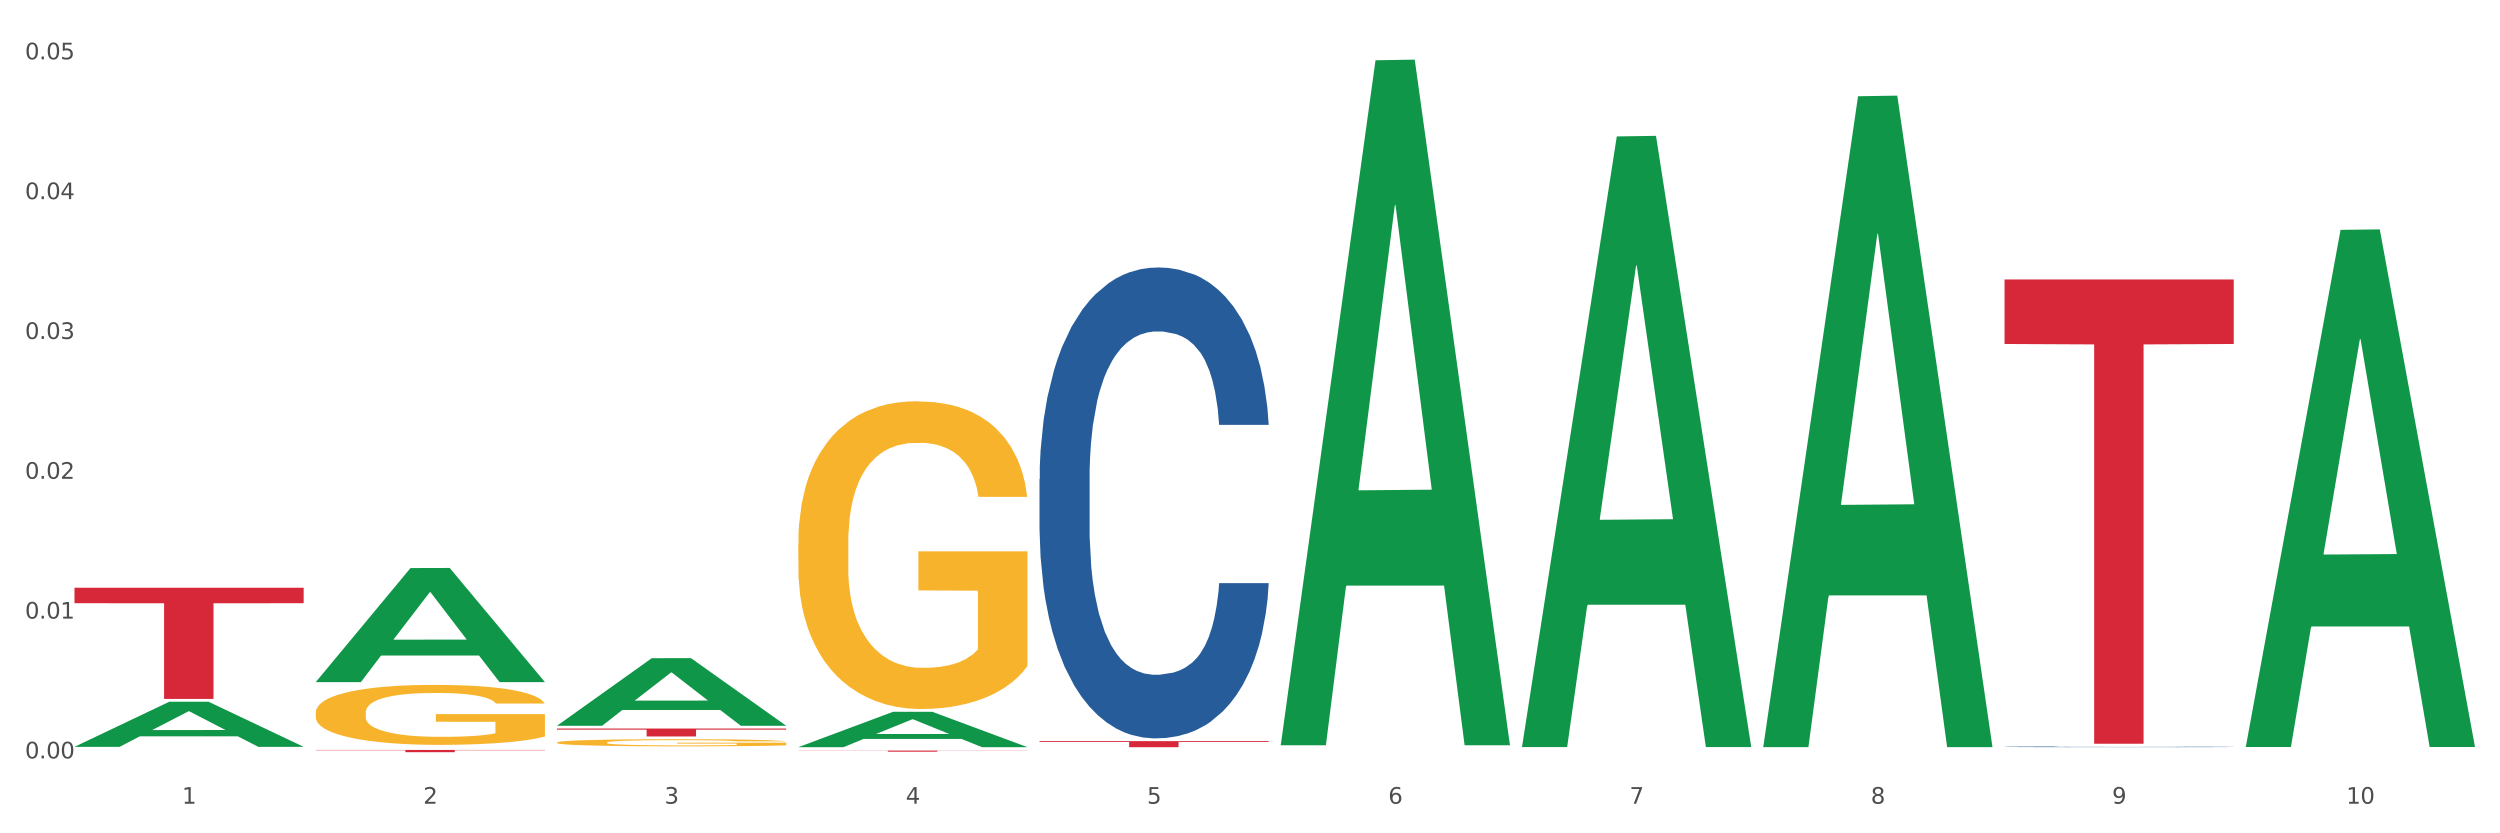
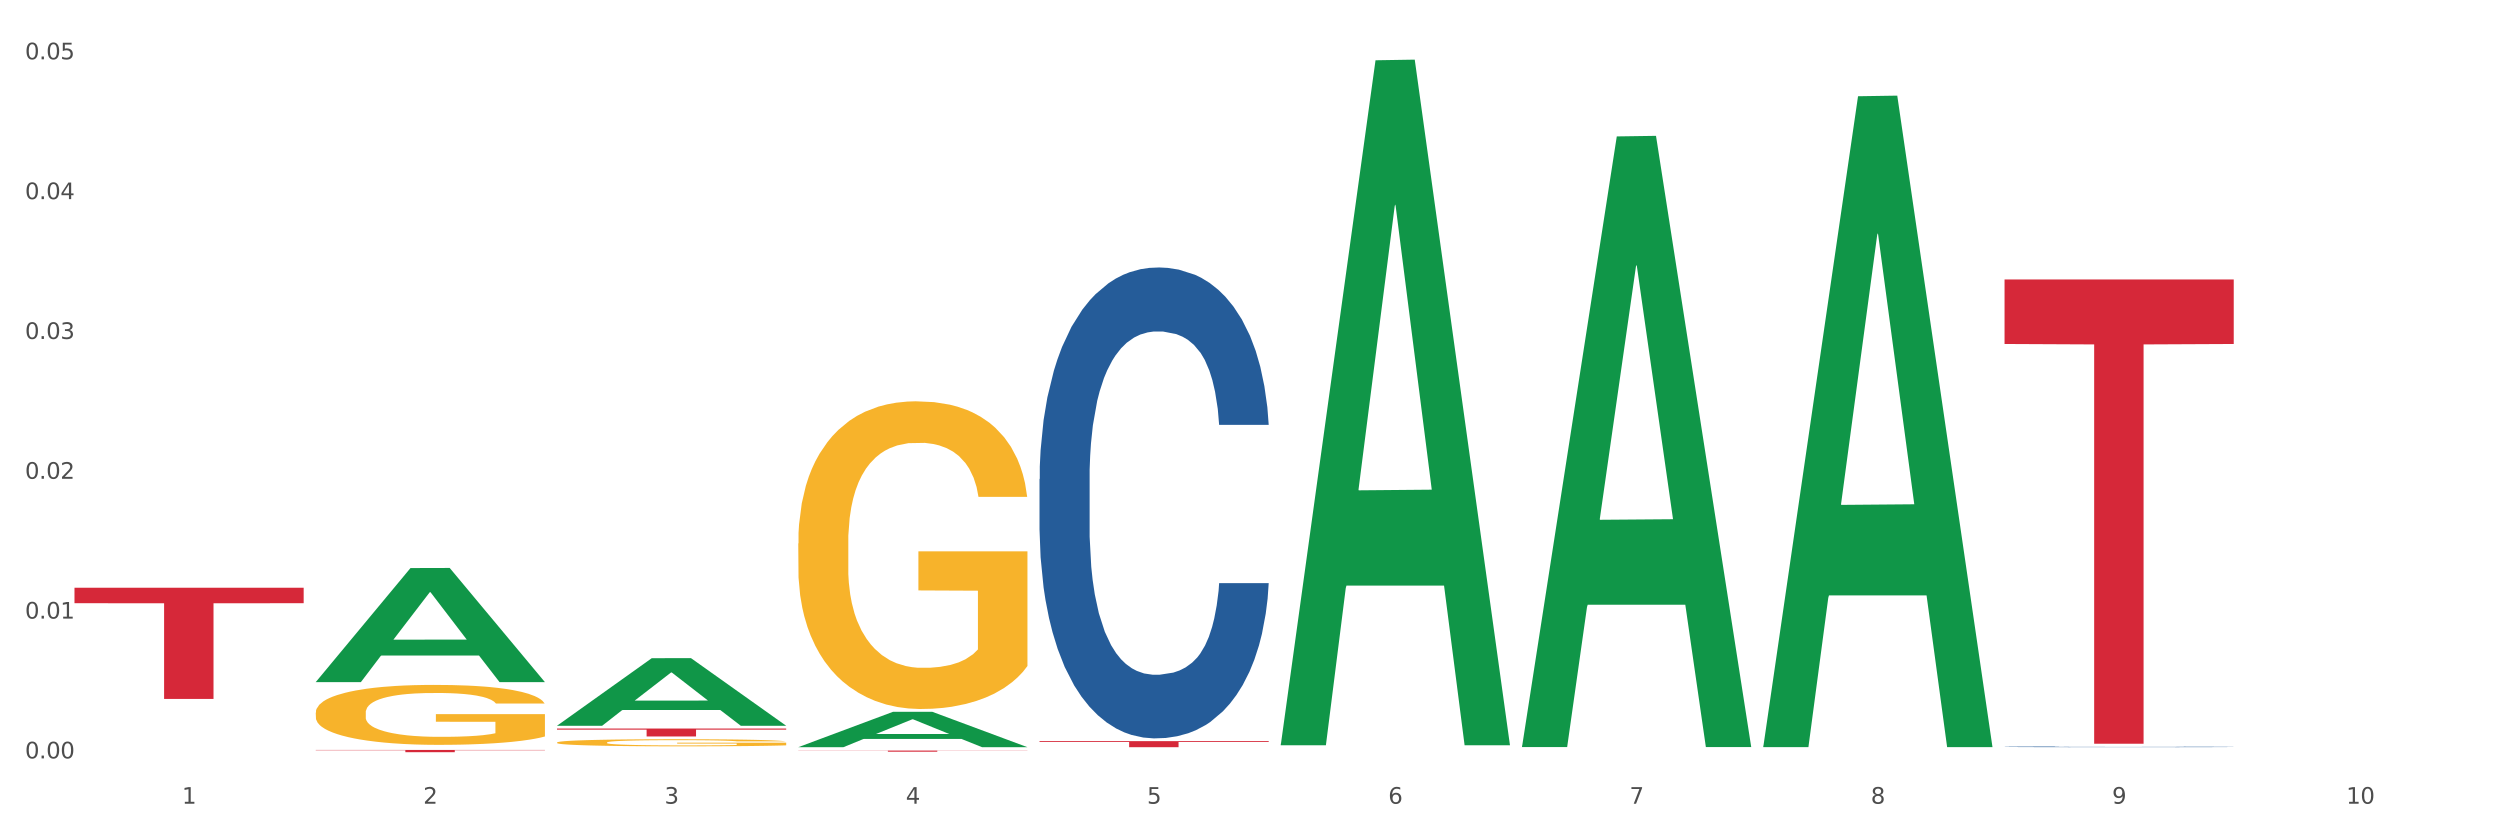
<svg xmlns="http://www.w3.org/2000/svg" xmlns:xlink="http://www.w3.org/1999/xlink" width="1080pt" height="360pt" viewBox="0 0 1080 360" version="1.1">
  <rect x="0" y="0" width="1080" height="360" fill="#333333" stroke="none" />
  <defs>
    <style type="text/css">*{stroke-linejoin: round; stroke-linecap: butt}</style>
  </defs>
  <g id="figure_1">
    <g id="patch_1">
      <path d="M 0 360  L 1080 360  L 1080 0  L 0 0  z " style="fill: #ffffff; stroke: #ffffff; stroke-linejoin: miter" />
    </g>
    <g id="axes_1">
      <g id="matplotlib.axis_1">
        <g id="xtick_1">
          <g id="text_1">
            <g style="fill: #4d4d4d" transform="translate(78.627 347.204) scale(0.096 -0.096)">
              <defs>
                <path id="DejaVuSans-31" d="M 794 531  L 1825 531  L 1825 4091  L 703 3866  L 703 4441  L 1819 4666  L 2450 4666  L 2450 531  L 3481 531  L 3481 0  L 794 0  L 794 531  z " transform="scale(0.016)" />
              </defs>
              <use xlink:href="#DejaVuSans-31" />
            </g>
          </g>
        </g>
        <g id="xtick_2">
          <g id="text_2">
            <g style="fill: #4d4d4d" transform="translate(182.851 347.204) scale(0.096 -0.096)">
              <defs>
                <path id="DejaVuSans-32" d="M 1228 531  L 3431 531  L 3431 0  L 469 0  L 469 531  Q 828 903 1448 1529  Q 2069 2156 2228 2338  Q 2531 2678 2651 2914  Q 2772 3150 2772 3378  Q 2772 3750 2511 3984  Q 2250 4219 1831 4219  Q 1534 4219 1204 4116  Q 875 4013 500 3803  L 500 4441  Q 881 4594 1212 4672  Q 1544 4750 1819 4750  Q 2544 4750 2975 4387  Q 3406 4025 3406 3419  Q 3406 3131 3298 2873  Q 3191 2616 2906 2266  Q 2828 2175 2409 1742  Q 1991 1309 1228 531  z " transform="scale(0.016)" />
              </defs>
              <use xlink:href="#DejaVuSans-32" />
            </g>
          </g>
        </g>
        <g id="xtick_3">
          <g id="text_3">
            <g style="fill: #4d4d4d" transform="translate(287.074 347.204) scale(0.096 -0.096)">
              <defs>
                <path id="DejaVuSans-33" d="M 2597 2516  Q 3050 2419 3304 2112  Q 3559 1806 3559 1356  Q 3559 666 3084 287  Q 2609 -91 1734 -91  Q 1441 -91 1130 -33  Q 819 25 488 141  L 488 750  Q 750 597 1062 519  Q 1375 441 1716 441  Q 2309 441 2620 675  Q 2931 909 2931 1356  Q 2931 1769 2642 2001  Q 2353 2234 1838 2234  L 1294 2234  L 1294 2753  L 1863 2753  Q 2328 2753 2575 2939  Q 2822 3125 2822 3475  Q 2822 3834 2567 4026  Q 2313 4219 1838 4219  Q 1578 4219 1281 4162  Q 984 4106 628 3988  L 628 4550  Q 988 4650 1302 4700  Q 1616 4750 1894 4750  Q 2613 4750 3031 4423  Q 3450 4097 3450 3541  Q 3450 3153 3228 2886  Q 3006 2619 2597 2516  z " transform="scale(0.016)" />
              </defs>
              <use xlink:href="#DejaVuSans-33" />
            </g>
          </g>
        </g>
        <g id="xtick_4">
          <g id="text_4">
            <g style="fill: #4d4d4d" transform="translate(391.298 347.204) scale(0.096 -0.096)">
              <defs>
                <path id="DejaVuSans-34" d="M 2419 4116  L 825 1625  L 2419 1625  L 2419 4116  z M 2253 4666  L 3047 4666  L 3047 1625  L 3713 1625  L 3713 1100  L 3047 1100  L 3047 0  L 2419 0  L 2419 1100  L 313 1100  L 313 1709  L 2253 4666  z " transform="scale(0.016)" />
              </defs>
              <use xlink:href="#DejaVuSans-34" />
            </g>
          </g>
        </g>
        <g id="xtick_5">
          <g id="text_5">
            <g style="fill: #4d4d4d" transform="translate(495.522 347.204) scale(0.096 -0.096)">
              <defs>
                <path id="DejaVuSans-35" d="M 691 4666  L 3169 4666  L 3169 4134  L 1269 4134  L 1269 2991  Q 1406 3038 1543 3061  Q 1681 3084 1819 3084  Q 2600 3084 3056 2656  Q 3513 2228 3513 1497  Q 3513 744 3044 326  Q 2575 -91 1722 -91  Q 1428 -91 1123 -41  Q 819 9 494 109  L 494 744  Q 775 591 1075 516  Q 1375 441 1709 441  Q 2250 441 2565 725  Q 2881 1009 2881 1497  Q 2881 1984 2565 2268  Q 2250 2553 1709 2553  Q 1456 2553 1204 2497  Q 953 2441 691 2322  L 691 4666  z " transform="scale(0.016)" />
              </defs>
              <use xlink:href="#DejaVuSans-35" />
            </g>
          </g>
        </g>
        <g id="xtick_6">
          <g id="text_6">
            <g style="fill: #4d4d4d" transform="translate(599.745 347.204) scale(0.096 -0.096)">
              <defs>
                <path id="DejaVuSans-36" d="M 2113 2584  Q 1688 2584 1439 2293  Q 1191 2003 1191 1497  Q 1191 994 1439 701  Q 1688 409 2113 409  Q 2538 409 2786 701  Q 3034 994 3034 1497  Q 3034 2003 2786 2293  Q 2538 2584 2113 2584  z M 3366 4563  L 3366 3988  Q 3128 4100 2886 4159  Q 2644 4219 2406 4219  Q 1781 4219 1451 3797  Q 1122 3375 1075 2522  Q 1259 2794 1537 2939  Q 1816 3084 2150 3084  Q 2853 3084 3261 2657  Q 3669 2231 3669 1497  Q 3669 778 3244 343  Q 2819 -91 2113 -91  Q 1303 -91 875 529  Q 447 1150 447 2328  Q 447 3434 972 4092  Q 1497 4750 2381 4750  Q 2619 4750 2861 4703  Q 3103 4656 3366 4563  z " transform="scale(0.016)" />
              </defs>
              <use xlink:href="#DejaVuSans-36" />
            </g>
          </g>
        </g>
        <g id="xtick_7">
          <g id="text_7">
            <g style="fill: #4d4d4d" transform="translate(703.969 347.204) scale(0.096 -0.096)">
              <defs>
                <path id="DejaVuSans-37" d="M 525 4666  L 3525 4666  L 3525 4397  L 1831 0  L 1172 0  L 2766 4134  L 525 4134  L 525 4666  z " transform="scale(0.016)" />
              </defs>
              <use xlink:href="#DejaVuSans-37" />
            </g>
          </g>
        </g>
        <g id="xtick_8">
          <g id="text_8">
            <g style="fill: #4d4d4d" transform="translate(808.193 347.204) scale(0.096 -0.096)">
              <defs>
                <path id="DejaVuSans-38" d="M 2034 2216  Q 1584 2216 1326 1975  Q 1069 1734 1069 1313  Q 1069 891 1326 650  Q 1584 409 2034 409  Q 2484 409 2743 651  Q 3003 894 3003 1313  Q 3003 1734 2745 1975  Q 2488 2216 2034 2216  z M 1403 2484  Q 997 2584 770 2862  Q 544 3141 544 3541  Q 544 4100 942 4425  Q 1341 4750 2034 4750  Q 2731 4750 3128 4425  Q 3525 4100 3525 3541  Q 3525 3141 3298 2862  Q 3072 2584 2669 2484  Q 3125 2378 3379 2068  Q 3634 1759 3634 1313  Q 3634 634 3220 271  Q 2806 -91 2034 -91  Q 1263 -91 848 271  Q 434 634 434 1313  Q 434 1759 690 2068  Q 947 2378 1403 2484  z M 1172 3481  Q 1172 3119 1398 2916  Q 1625 2713 2034 2713  Q 2441 2713 2670 2916  Q 2900 3119 2900 3481  Q 2900 3844 2670 4047  Q 2441 4250 2034 4250  Q 1625 4250 1398 4047  Q 1172 3844 1172 3481  z " transform="scale(0.016)" />
              </defs>
              <use xlink:href="#DejaVuSans-38" />
            </g>
          </g>
        </g>
        <g id="xtick_9">
          <g id="text_9">
            <g style="fill: #4d4d4d" transform="translate(912.416 347.204) scale(0.096 -0.096)">
              <defs>
                <path id="DejaVuSans-39" d="M 703 97  L 703 672  Q 941 559 1184 500  Q 1428 441 1663 441  Q 2288 441 2617 861  Q 2947 1281 2994 2138  Q 2813 1869 2534 1725  Q 2256 1581 1919 1581  Q 1219 1581 811 2004  Q 403 2428 403 3163  Q 403 3881 828 4315  Q 1253 4750 1959 4750  Q 2769 4750 3195 4129  Q 3622 3509 3622 2328  Q 3622 1225 3098 567  Q 2575 -91 1691 -91  Q 1453 -91 1209 -44  Q 966 3 703 97  z M 1959 2075  Q 2384 2075 2632 2365  Q 2881 2656 2881 3163  Q 2881 3666 2632 3958  Q 2384 4250 1959 4250  Q 1534 4250 1286 3958  Q 1038 3666 1038 3163  Q 1038 2656 1286 2365  Q 1534 2075 1959 2075  z " transform="scale(0.016)" />
              </defs>
              <use xlink:href="#DejaVuSans-39" />
            </g>
          </g>
        </g>
        <g id="xtick_10">
          <g id="text_10">
            <g style="fill: #4d4d4d" transform="translate(1013.586 347.204) scale(0.096 -0.096)">
              <defs>
                <path id="DejaVuSans-30" d="M 2034 4250  Q 1547 4250 1301 3770  Q 1056 3291 1056 2328  Q 1056 1369 1301 889  Q 1547 409 2034 409  Q 2525 409 2770 889  Q 3016 1369 3016 2328  Q 3016 3291 2770 3770  Q 2525 4250 2034 4250  z M 2034 4750  Q 2819 4750 3233 4129  Q 3647 3509 3647 2328  Q 3647 1150 3233 529  Q 2819 -91 2034 -91  Q 1250 -91 836 529  Q 422 1150 422 2328  Q 422 3509 836 4129  Q 1250 4750 2034 4750  z " transform="scale(0.016)" />
              </defs>
              <use xlink:href="#DejaVuSans-31" />
              <use xlink:href="#DejaVuSans-30" transform="translate(63.623 0)" />
            </g>
          </g>
        </g>
        <g id="xtick_11" />
        <g id="xtick_12" />
        <g id="xtick_13" />
        <g id="xtick_14" />
        <g id="xtick_15" />
        <g id="xtick_16" />
        <g id="xtick_17" />
        <g id="xtick_18" />
        <g id="xtick_19" />
      </g>
      <g id="matplotlib.axis_2">
        <g id="ytick_1">
          <g id="text_11">
            <g style="fill: #4d4d4d" transform="translate(10.8 327.63) scale(0.096 -0.096)">
              <defs>
                <path id="DejaVuSans-2e" d="M 684 794  L 1344 794  L 1344 0  L 684 0  L 684 794  z " transform="scale(0.016)" />
              </defs>
              <use xlink:href="#DejaVuSans-30" />
              <use xlink:href="#DejaVuSans-2e" transform="translate(63.623 0)" />
              <use xlink:href="#DejaVuSans-30" transform="translate(95.41 0)" />
              <use xlink:href="#DejaVuSans-30" transform="translate(159.033 0)" />
            </g>
          </g>
        </g>
        <g id="ytick_2">
          <g id="text_12">
            <g style="fill: #4d4d4d" transform="translate(10.8 267.23) scale(0.096 -0.096)">
              <use xlink:href="#DejaVuSans-30" />
              <use xlink:href="#DejaVuSans-2e" transform="translate(63.623 0)" />
              <use xlink:href="#DejaVuSans-30" transform="translate(95.41 0)" />
              <use xlink:href="#DejaVuSans-31" transform="translate(159.033 0)" />
            </g>
          </g>
        </g>
        <g id="ytick_3">
          <g id="text_13">
            <g style="fill: #4d4d4d" transform="translate(10.8 206.83) scale(0.096 -0.096)">
              <use xlink:href="#DejaVuSans-30" />
              <use xlink:href="#DejaVuSans-2e" transform="translate(63.623 0)" />
              <use xlink:href="#DejaVuSans-30" transform="translate(95.41 0)" />
              <use xlink:href="#DejaVuSans-32" transform="translate(159.033 0)" />
            </g>
          </g>
        </g>
        <g id="ytick_4">
          <g id="text_14">
            <g style="fill: #4d4d4d" transform="translate(10.8 146.43) scale(0.096 -0.096)">
              <use xlink:href="#DejaVuSans-30" />
              <use xlink:href="#DejaVuSans-2e" transform="translate(63.623 0)" />
              <use xlink:href="#DejaVuSans-30" transform="translate(95.41 0)" />
              <use xlink:href="#DejaVuSans-33" transform="translate(159.033 0)" />
            </g>
          </g>
        </g>
        <g id="ytick_5">
          <g id="text_15">
            <g style="fill: #4d4d4d" transform="translate(10.8 86.03) scale(0.096 -0.096)">
              <use xlink:href="#DejaVuSans-30" />
              <use xlink:href="#DejaVuSans-2e" transform="translate(63.623 0)" />
              <use xlink:href="#DejaVuSans-30" transform="translate(95.41 0)" />
              <use xlink:href="#DejaVuSans-34" transform="translate(159.033 0)" />
            </g>
          </g>
        </g>
        <g id="ytick_6">
          <g id="text_16">
            <g style="fill: #4d4d4d" transform="translate(10.8 25.629) scale(0.096 -0.096)">
              <use xlink:href="#DejaVuSans-30" />
              <use xlink:href="#DejaVuSans-2e" transform="translate(63.623 0)" />
              <use xlink:href="#DejaVuSans-30" transform="translate(95.41 0)" />
              <use xlink:href="#DejaVuSans-35" transform="translate(159.033 0)" />
            </g>
          </g>
        </g>
        <g id="ytick_7" />
        <g id="ytick_8" />
        <g id="ytick_9" />
        <g id="ytick_10" />
        <g id="ytick_11" />
      </g>
      <g id="PolyCollection_1">
-         <path d="M 32.175 322.602  L 32.277 322.584  L 73.107 303.155  L 90.051 303.137  L 131.187 322.639  L 111.589 322.639  L 102.709 318.097  L 60.552 318.097  L 60.246 318.171  L 51.671 322.639  L 32.175 322.639  L 32.175 322.602  L 65.86 315.387  L 97.401 315.369  L 81.783 307.294  L 81.579 307.257  L 81.375 307.312  L 65.758 315.369  L 65.86 315.387  L 32.175 322.602  z " clip-path="url(#pa43da020e1)" style="fill: #109648" />
        <path d="M 136.399 307.847  L 136.516 307.823  L 136.516 306.972  L 136.749 306.238  L 137.918 304.464  L 139.672 302.997  L 140.958 302.216  L 142.244 301.578  L 143.763 300.939  L 145.634 300.276  L 149.024 299.307  L 151.128 298.81  L 153.699 298.289  L 158.375 297.532  L 161.765 297.106  L 165.272 296.752  L 171 296.326  L 174.741 296.136  L 178.716 295.994  L 183.508 295.9  L 187.132 295.876  L 195.081 295.947  L 201.861 296.16  L 205.135 296.326  L 209.343 296.61  L 211.564 296.799  L 215.188 297.177  L 218.928 297.674  L 221.5 298.1  L 225.358 298.904  L 228.28 299.709  L 230.969 300.702  L 232.372 301.388  L 233.424 302.027  L 234.359 302.761  L 235.294 303.92  L 214.253 303.92  L 213.434 303.092  L 212.148 302.311  L 210.278 301.554  L 208.641 301.081  L 205.836 300.489  L 203.264 300.111  L 200.576 299.827  L 197.302 299.59  L 194.731 299.472  L 191.107 299.378  L 183.976 299.401  L 179.183 299.59  L 175.91 299.827  L 173.806 300.04  L 171.936 300.276  L 169.831 300.608  L 167.377 301.105  L 165.623 301.554  L 163.87 302.122  L 162.467 302.69  L 161.181 303.352  L 160.129 304.062  L 159.311 304.795  L 158.609 305.694  L 158.025 307.185  L 158.025 310.426  L 158.259 311.159  L 158.843 312.129  L 159.544 312.862  L 160.713 313.738  L 161.765 314.329  L 163.753 315.181  L 165.974 315.891  L 167.727 316.34  L 169.481 316.719  L 172.52 317.239  L 175.91 317.665  L 178.833 317.925  L 182.807 318.162  L 185.496 318.256  L 187.834 318.304  L 193.562 318.304  L 197.653 318.233  L 202.212 318.067  L 205.719 317.854  L 208.641 317.594  L 211.915 317.168  L 214.019 316.766  L 214.019 311.821  L 188.301 311.798  L 188.301 308.509  L 235.411 308.509  L 235.411 318.162  L 233.424 318.658  L 231.203 319.108  L 228.865 319.51  L 225.358 320.007  L 221.15 320.48  L 217.409 320.811  L 213.434 321.095  L 208.758 321.355  L 202.68 321.592  L 198.939 321.687  L 194.263 321.758  L 188.769 321.781  L 183.976 321.734  L 179.3 321.616  L 174.39 321.403  L 169.598 321.095  L 165.974 320.788  L 162.35 320.409  L 158.492 319.912  L 155.453 319.439  L 153.115 319.013  L 150.543 318.469  L 147.738 317.759  L 145.634 317.121  L 143.763 316.458  L 141.776 315.607  L 140.373 314.873  L 138.97 313.951  L 138.152 313.265  L 137.217 312.2  L 136.516 310.71  L 136.399 307.847  z " clip-path="url(#pa43da020e1)" style="fill: #f7b32b" />
        <path d="M 240.622 320.764  L 240.739 320.761  L 240.739 320.66  L 240.973 320.573  L 242.142 320.363  L 243.895 320.188  L 245.181 320.096  L 246.467 320.02  L 247.987 319.944  L 249.857 319.865  L 253.247 319.75  L 255.351 319.691  L 257.923 319.629  L 262.599 319.54  L 265.989 319.489  L 269.496 319.447  L 275.224 319.396  L 278.965 319.374  L 282.939 319.357  L 287.732 319.346  L 291.356 319.343  L 299.305 319.351  L 306.085 319.377  L 309.358 319.396  L 313.566 319.43  L 315.788 319.453  L 319.411 319.497  L 323.152 319.556  L 325.724 319.607  L 329.581 319.703  L 332.504 319.798  L 335.193 319.916  L 336.595 319.997  L 337.647 320.073  L 338.583 320.16  L 339.518 320.298  L 318.476 320.298  L 317.658 320.2  L 316.372 320.107  L 314.502 320.017  L 312.865 319.961  L 310.06 319.891  L 307.488 319.846  L 304.799 319.812  L 301.526 319.784  L 298.954 319.77  L 295.33 319.759  L 288.2 319.761  L 283.407 319.784  L 280.134 319.812  L 278.03 319.837  L 276.159 319.865  L 274.055 319.905  L 271.6 319.964  L 269.847 320.017  L 268.093 320.085  L 266.69 320.152  L 265.405 320.231  L 264.352 320.315  L 263.534 320.402  L 262.833 320.509  L 262.248 320.686  L 262.248 321.07  L 262.482 321.158  L 263.067 321.273  L 263.768 321.36  L 264.937 321.464  L 265.989 321.534  L 267.976 321.635  L 270.197 321.719  L 271.951 321.773  L 273.704 321.818  L 276.744 321.879  L 280.134 321.93  L 283.056 321.961  L 287.031 321.989  L 289.719 322  L 292.057 322.006  L 297.785 322.006  L 301.877 321.997  L 306.436 321.978  L 309.943 321.952  L 312.865 321.922  L 316.138 321.871  L 318.242 321.823  L 318.242 321.236  L 292.525 321.233  L 292.525 320.843  L 339.635 320.843  L 339.635 321.989  L 337.647 322.048  L 335.426 322.101  L 333.088 322.149  L 329.581 322.208  L 325.373 322.264  L 321.632 322.304  L 317.658 322.337  L 312.982 322.368  L 306.903 322.396  L 303.163 322.408  L 298.487 322.416  L 292.992 322.419  L 288.2 322.413  L 283.524 322.399  L 278.614 322.374  L 273.821 322.337  L 270.197 322.301  L 266.574 322.256  L 262.716 322.197  L 259.677 322.141  L 257.339 322.09  L 254.767 322.026  L 251.961 321.941  L 249.857 321.865  L 247.987 321.787  L 246 321.686  L 244.597 321.599  L 243.194 321.489  L 242.376 321.408  L 241.441 321.281  L 240.739 321.104  L 240.622 320.764  z " clip-path="url(#pa43da020e1)" style="fill: #f7b32b" />
        <path d="M 344.846 234.788  L 344.963 234.666  L 344.963 230.296  L 345.197 226.532  L 346.366 217.427  L 348.119 209.9  L 349.405 205.893  L 350.691 202.615  L 352.21 199.337  L 354.081 195.938  L 357.471 190.96  L 359.575 188.411  L 362.147 185.74  L 366.823 181.855  L 370.213 179.67  L 373.72 177.849  L 379.448 175.663  L 383.188 174.692  L 387.163 173.964  L 391.956 173.478  L 395.579 173.357  L 403.529 173.721  L 410.309 174.814  L 413.582 175.663  L 417.79 177.12  L 420.011 178.092  L 423.635 180.034  L 427.376 182.583  L 429.947 184.769  L 433.805 188.897  L 436.728 193.024  L 439.416 198.123  L 440.819 201.644  L 441.871 204.922  L 442.806 208.686  L 443.741 214.634  L 422.7 214.634  L 421.882 210.385  L 420.596 206.379  L 418.725 202.494  L 417.089 200.066  L 414.283 197.031  L 411.711 195.088  L 409.023 193.631  L 405.75 192.417  L 403.178 191.81  L 399.554 191.325  L 392.423 191.446  L 387.63 192.417  L 384.357 193.631  L 382.253 194.724  L 380.383 195.938  L 378.279 197.638  L 375.824 200.187  L 374.07 202.494  L 372.317 205.408  L 370.914 208.321  L 369.628 211.721  L 368.576 215.363  L 367.758 219.126  L 367.056 223.74  L 366.472 231.388  L 366.472 248.021  L 366.706 251.784  L 367.29 256.762  L 367.992 260.525  L 369.161 265.017  L 370.213 268.052  L 372.2 272.423  L 374.421 276.065  L 376.174 278.372  L 377.928 280.314  L 380.967 282.985  L 384.357 285.17  L 387.28 286.506  L 391.254 287.72  L 393.943 288.206  L 396.281 288.448  L 402.009 288.448  L 406.1 288.084  L 410.659 287.234  L 414.166 286.142  L 417.089 284.806  L 420.362 282.621  L 422.466 280.557  L 422.466 255.184  L 396.748 255.062  L 396.748 238.187  L 443.858 238.187  L 443.858 287.72  L 441.871 290.269  L 439.65 292.576  L 437.312 294.64  L 433.805 297.19  L 429.597 299.618  L 425.856 301.317  L 421.882 302.774  L 417.206 304.11  L 411.127 305.324  L 407.386 305.809  L 402.71 306.173  L 397.216 306.295  L 392.423 306.052  L 387.747 305.445  L 382.838 304.352  L 378.045 302.774  L 374.421 301.196  L 370.797 299.253  L 366.94 296.704  L 363.9 294.276  L 361.562 292.091  L 358.99 289.298  L 356.185 285.656  L 354.081 282.378  L 352.21 278.979  L 350.223 274.608  L 348.82 270.845  L 347.418 266.11  L 346.599 262.589  L 345.664 257.126  L 344.963 249.477  L 344.846 234.788  z " clip-path="url(#pa43da020e1)" style="fill: #f7b32b" />
        <path d="M 32.175 253.904  L 131.187 253.904  L 131.187 260.58  L 92.239 260.625  L 92.239 301.944  L 70.888 301.944  L 70.888 260.625  L 32.175 260.58  L 32.175 253.949  L 32.175 253.904  z " clip-path="url(#pa43da020e1)" style="fill: #d62839" />
        <path d="M 136.399 323.982  L 235.411 323.982  L 235.411 324.117  L 196.463 324.118  L 196.463 324.95  L 175.112 324.95  L 175.112 324.118  L 136.399 324.117  L 136.399 323.983  L 136.399 323.982  z " clip-path="url(#pa43da020e1)" style="fill: #d62839" />
        <path d="M 240.622 314.729  L 339.635 314.729  L 339.635 315.204  L 300.687 315.208  L 300.687 318.15  L 279.336 318.15  L 279.336 315.208  L 240.622 315.204  L 240.622 314.732  L 240.622 314.729  z " clip-path="url(#pa43da020e1)" style="fill: #d62839" />
        <path d="M 344.846 324.244  L 443.858 324.244  L 443.858 324.312  L 404.91 324.313  L 404.91 324.735  L 383.559 324.735  L 383.559 324.313  L 344.846 324.312  L 344.846 324.245  L 344.846 324.244  z " clip-path="url(#pa43da020e1)" style="fill: #d62839" />
        <path d="M 449.069 320.182  L 548.082 320.182  L 548.082 320.544  L 509.134 320.547  L 509.134 322.789  L 487.783 322.789  L 487.783 320.547  L 449.069 320.544  L 449.069 320.184  L 449.069 320.182  z " clip-path="url(#pa43da020e1)" style="fill: #d62839" />
        <path d="M 865.964 322.615  L 866.081 322.614  L 866.081 322.606  L 866.432 322.595  L 867.719 322.575  L 869.358 322.559  L 872.167 322.541  L 873.688 322.534  L 875.678 322.525  L 879.774 322.512  L 884.456 322.5  L 887.733 322.494  L 890.19 322.49  L 895.691 322.483  L 898.851 322.479  L 902.128 322.477  L 904.937 322.475  L 909.618 322.473  L 913.364 322.472  L 917.694 322.472  L 921.322 322.472  L 926.12 322.473  L 933.143 322.477  L 935.834 322.479  L 939.463 322.482  L 943.208 322.487  L 946.251 322.492  L 949.762 322.498  L 953.39 322.507  L 956.901 322.518  L 959.359 322.528  L 961.348 322.539  L 963.104 322.552  L 964.391 322.566  L 964.976 322.578  L 943.559 322.578  L 942.974 322.567  L 941.803 322.556  L 940.633 322.548  L 939.346 322.541  L 937.356 322.534  L 935.6 322.53  L 932.674 322.524  L 929.983 322.521  L 927.759 322.519  L 925.067 322.517  L 919.332 322.515  L 915.236 322.515  L 912.661 322.516  L 909.501 322.517  L 906.81 322.519  L 903.65 322.523  L 901.192 322.526  L 898.734 322.531  L 897.33 322.535  L 895.223 322.541  L 893.819 322.546  L 891.946 322.555  L 890.893 322.562  L 889.02 322.578  L 888.201 322.59  L 887.85 322.599  L 887.616 322.608  L 887.616 322.653  L 888.318 322.674  L 888.903 322.682  L 889.839 322.692  L 891.595 322.705  L 894.17 322.717  L 896.861 322.726  L 899.085 322.732  L 901.192 322.736  L 903.298 322.739  L 905.873 322.742  L 907.98 322.744  L 911.14 322.746  L 914.885 322.746  L 917.811 322.746  L 923.78 322.745  L 926.472 322.744  L 929.046 322.742  L 931.855 322.738  L 934.079 322.735  L 935.366 322.732  L 937.473 322.727  L 939.111 322.721  L 940.516 322.714  L 941.452 322.708  L 942.505 322.7  L 943.325 322.69  L 943.559 322.685  L 964.976 322.685  L 964.508 322.695  L 963.689 322.705  L 962.05 322.719  L 960.763 322.727  L 958.773 322.736  L 956.667 322.744  L 953.741 322.753  L 951.049 322.76  L 948.24 322.766  L 945.197 322.771  L 939.697 322.778  L 937.707 322.78  L 933.494 322.784  L 930.217 322.786  L 925.418 322.788  L 920.503 322.789  L 915.353 322.789  L 910.789 322.789  L 905.756 322.787  L 902.596 322.785  L 899.085 322.783  L 894.989 322.779  L 891.127 322.774  L 887.499 322.768  L 884.105 322.761  L 880.945 322.754  L 876.848 322.741  L 873.805 322.729  L 871.582 322.718  L 870.06 322.708  L 868.539 322.696  L 867.719 322.688  L 866.432 322.667  L 865.964 322.648  L 865.964 322.615  z " clip-path="url(#pa43da020e1)" style="fill: #255c99" />
        <path d="M 865.964 120.73  L 964.976 120.73  L 964.976 148.599  L 926.028 148.788  L 926.028 321.279  L 904.677 321.279  L 904.677 148.788  L 865.964 148.599  L 865.964 120.918  L 865.964 120.73  z " clip-path="url(#pa43da020e1)" style="fill: #d62839" />
        <path d="M 553.293 321.395  L 553.395 321.116  L 594.225 26.038  L 611.169 25.759  L 652.306 321.951  L 632.707 321.951  L 623.827 252.979  L 581.67 252.979  L 581.364 254.091  L 572.789 321.951  L 553.293 321.951  L 553.293 321.395  L 586.978 211.818  L 618.519 211.54  L 602.901 88.891  L 602.697 88.335  L 602.493 89.169  L 586.876 211.54  L 586.978 211.818  L 553.293 321.395  z " clip-path="url(#pa43da020e1)" style="fill: #109648" />
        <path d="M 136.399 294.591  L 136.501 294.544  L 177.331 245.401  L 194.275 245.355  L 235.411 294.683  L 215.813 294.683  L 206.932 283.196  L 164.775 283.196  L 164.469 283.382  L 155.895 294.683  L 136.399 294.683  L 136.399 294.591  L 170.083 276.341  L 201.624 276.295  L 186.007 255.869  L 185.803 255.776  L 185.599 255.915  L 169.981 276.295  L 170.083 276.341  L 136.399 294.591  z " clip-path="url(#pa43da020e1)" style="fill: #109648" />
        <path d="M 240.622 313.481  L 240.724 313.454  L 281.554 284.337  L 298.499 284.31  L 339.635 313.536  L 320.036 313.536  L 311.156 306.73  L 268.999 306.73  L 268.693 306.84  L 260.118 313.536  L 240.622 313.536  L 240.622 313.481  L 274.307 302.669  L 305.848 302.641  L 290.231 290.539  L 290.026 290.485  L 289.822 290.567  L 274.205 302.641  L 274.307 302.669  L 240.622 313.481  z " clip-path="url(#pa43da020e1)" style="fill: #109648" />
        <path d="M 344.846 322.761  L 344.948 322.746  L 385.778 307.502  L 402.722 307.488  L 443.858 322.789  L 424.26 322.789  L 415.379 319.226  L 373.223 319.226  L 372.916 319.284  L 364.342 322.789  L 344.846 322.789  L 344.846 322.761  L 378.53 317.1  L 410.072 317.085  L 394.454 310.749  L 394.25 310.721  L 394.046 310.764  L 378.428 317.085  L 378.53 317.1  L 344.846 322.761  z " clip-path="url(#pa43da020e1)" style="fill: #109648" />
        <path d="M 657.517 322.231  L 657.619 321.983  L 698.449 58.932  L 715.393 58.684  L 756.529 322.727  L 736.931 322.727  L 728.05 261.241  L 685.893 261.241  L 685.587 262.232  L 677.013 322.727  L 657.517 322.727  L 657.517 322.231  L 691.201 224.547  L 722.742 224.299  L 707.125 114.964  L 706.921 114.468  L 706.717 115.211  L 691.099 224.299  L 691.201 224.547  L 657.517 322.231  z " clip-path="url(#pa43da020e1)" style="fill: #109648" />
        <path d="M 761.74 322.233  L 761.842 321.968  L 802.672 41.576  L 819.617 41.312  L 860.753 322.761  L 841.154 322.761  L 832.274 257.222  L 790.117 257.222  L 789.811 258.279  L 781.237 322.761  L 761.74 322.761  L 761.74 322.233  L 795.425 218.11  L 826.966 217.845  L 811.349 101.302  L 811.144 100.773  L 810.94 101.566  L 795.323 217.845  L 795.425 218.11  L 761.74 322.233  z " clip-path="url(#pa43da020e1)" style="fill: #109648" />
        <path d="M 449.069 206.954  L 449.187 206.768  L 449.187 201.566  L 449.538 194.505  L 450.825 181.5  L 452.464 171.652  L 455.272 160.133  L 456.794 155.302  L 458.783 149.914  L 462.88 141.182  L 467.561 133.75  L 470.838 129.662  L 473.296 127.061  L 478.797 122.416  L 481.957 120.373  L 485.234 118.7  L 488.042 117.586  L 492.724 116.285  L 496.469 115.728  L 500.799 115.542  L 504.427 115.728  L 509.226 116.471  L 516.248 118.7  L 518.94 120.001  L 522.568 122.23  L 526.313 125.203  L 529.356 128.176  L 532.867 132.449  L 536.495 138.023  L 540.006 145.083  L 542.464 151.586  L 544.454 158.461  L 546.209 166.822  L 547.497 175.926  L 548.082 183.543  L 526.664 183.543  L 526.079 176.669  L 524.909 169.237  L 523.738 164.22  L 522.451 160.133  L 520.461 155.488  L 518.706 152.515  L 515.78 148.985  L 513.088 146.756  L 510.864 145.455  L 508.173 144.34  L 502.438 143.225  L 498.342 143.225  L 495.767 143.597  L 492.607 144.526  L 489.915 145.827  L 486.755 148.056  L 484.297 150.472  L 481.84 153.63  L 480.435 155.86  L 478.328 159.947  L 476.924 163.292  L 475.051 169.051  L 473.998 173.139  L 472.126 183.729  L 471.306 191.533  L 470.955 196.921  L 470.721 202.866  L 470.721 231.85  L 471.423 244.856  L 472.009 250.43  L 472.945 256.747  L 474.7 264.922  L 477.275 272.911  L 479.967 278.671  L 482.191 282.201  L 484.297 284.802  L 486.404 286.846  L 488.979 288.704  L 491.085 289.819  L 494.245 290.934  L 497.991 291.491  L 500.916 291.491  L 506.885 290.562  L 509.577 289.633  L 512.152 288.333  L 514.961 286.289  L 517.184 284.059  L 518.472 282.387  L 520.578 278.857  L 522.217 275.141  L 523.621 270.868  L 524.558 267.152  L 525.611 261.578  L 526.43 255.261  L 526.664 251.916  L 548.082 251.916  L 547.614 258.605  L 546.795 265.108  L 545.156 273.84  L 543.869 278.857  L 541.879 284.988  L 539.772 290.191  L 536.846 295.95  L 534.155 300.224  L 531.346 303.939  L 528.303 307.284  L 522.802 311.929  L 520.813 313.229  L 516.599 315.459  L 513.322 316.759  L 508.524 318.06  L 503.608 318.803  L 498.459 318.989  L 493.894 318.617  L 488.862 317.503  L 485.702 316.388  L 482.191 314.716  L 478.094 312.115  L 474.232 308.956  L 470.604 305.24  L 467.21 300.967  L 464.05 296.136  L 459.954 288.147  L 456.911 280.343  L 454.687 273.097  L 453.166 266.966  L 451.644 259.163  L 450.825 253.774  L 449.538 240.769  L 449.069 228.692  L 449.069 206.954  z " clip-path="url(#pa43da020e1)" style="fill: #255c99" />
-         <path d="M 970.188 322.289  L 970.29 322.079  L 1011.12 99.3  L 1028.064 99.09  L 1069.2 322.709  L 1049.602 322.709  L 1040.721 270.637  L 998.564 270.637  L 998.258 271.476  L 989.684 322.709  L 970.188 322.709  L 970.188 322.289  L 1003.872 239.561  L 1035.413 239.351  L 1019.796 146.754  L 1019.592 146.334  L 1019.388 146.964  L 1003.77 239.351  L 1003.872 239.561  L 970.188 322.289  z " clip-path="url(#pa43da020e1)" style="fill: #109648" />
      </g>
    </g>
  </g>
  <defs>
    <clipPath id="pa43da020e1">
      <rect x="32.175" y="10.8" width="1037.025" height="329.109" />
    </clipPath>
  </defs>
</svg>